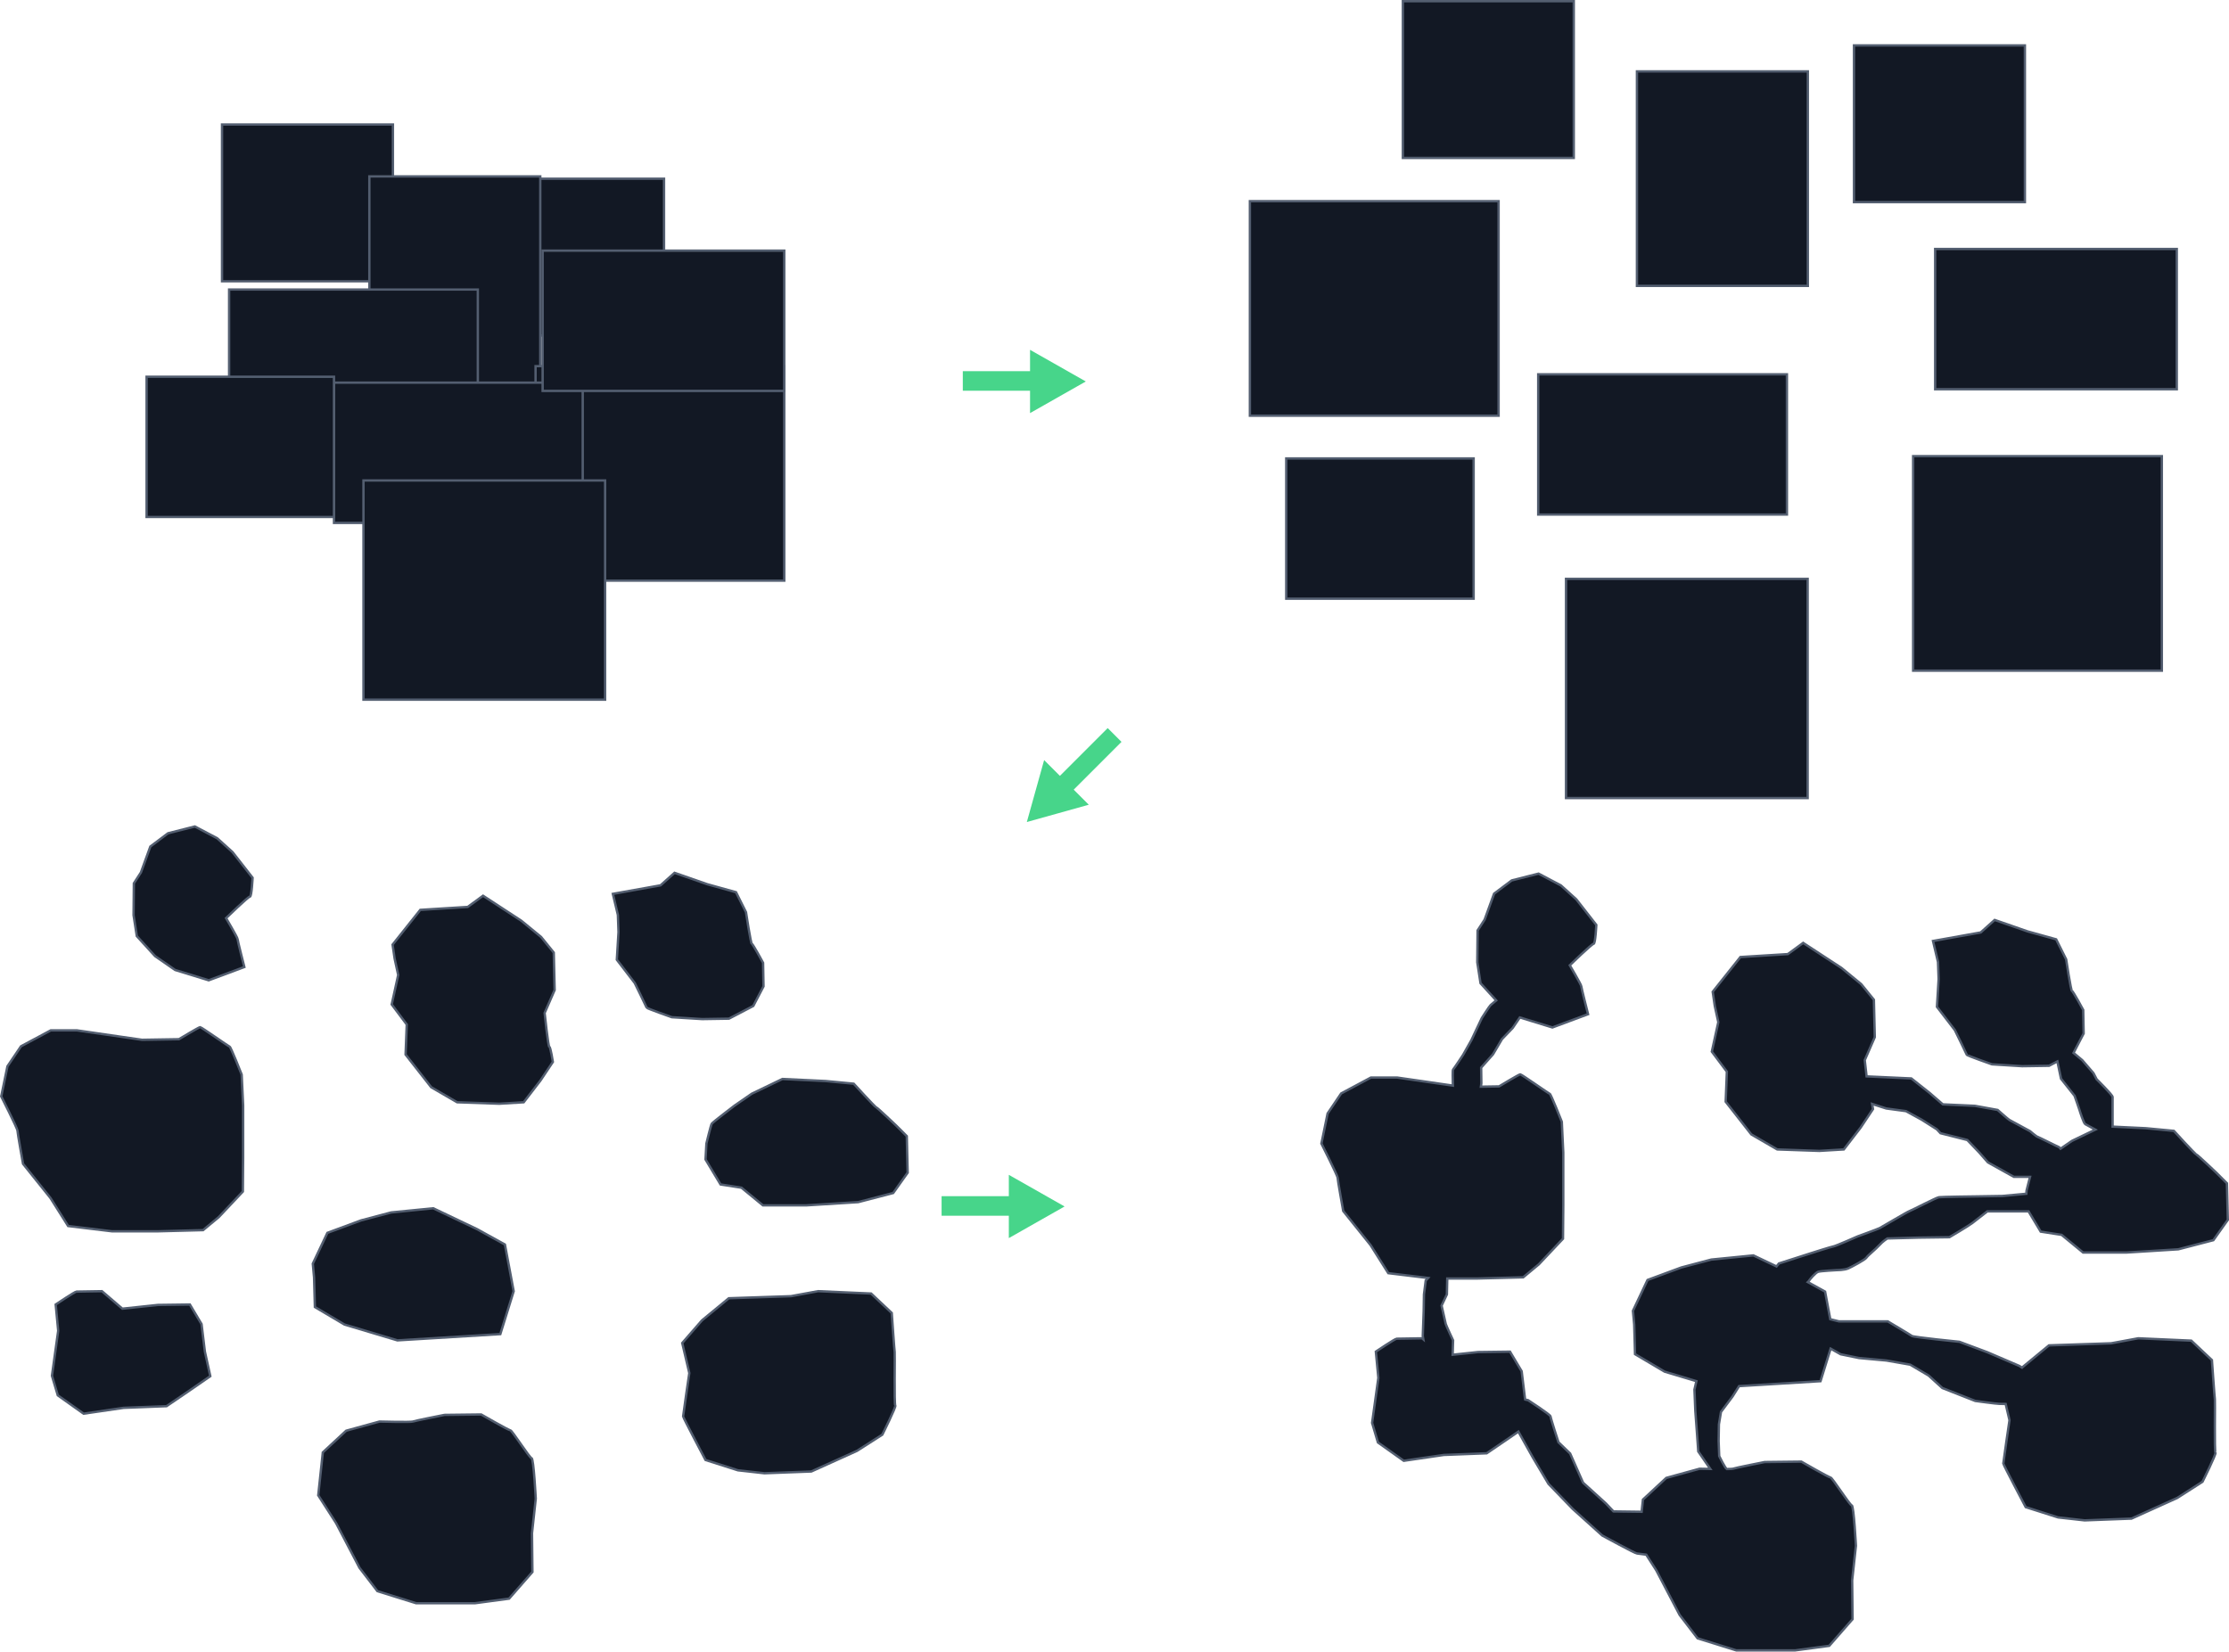
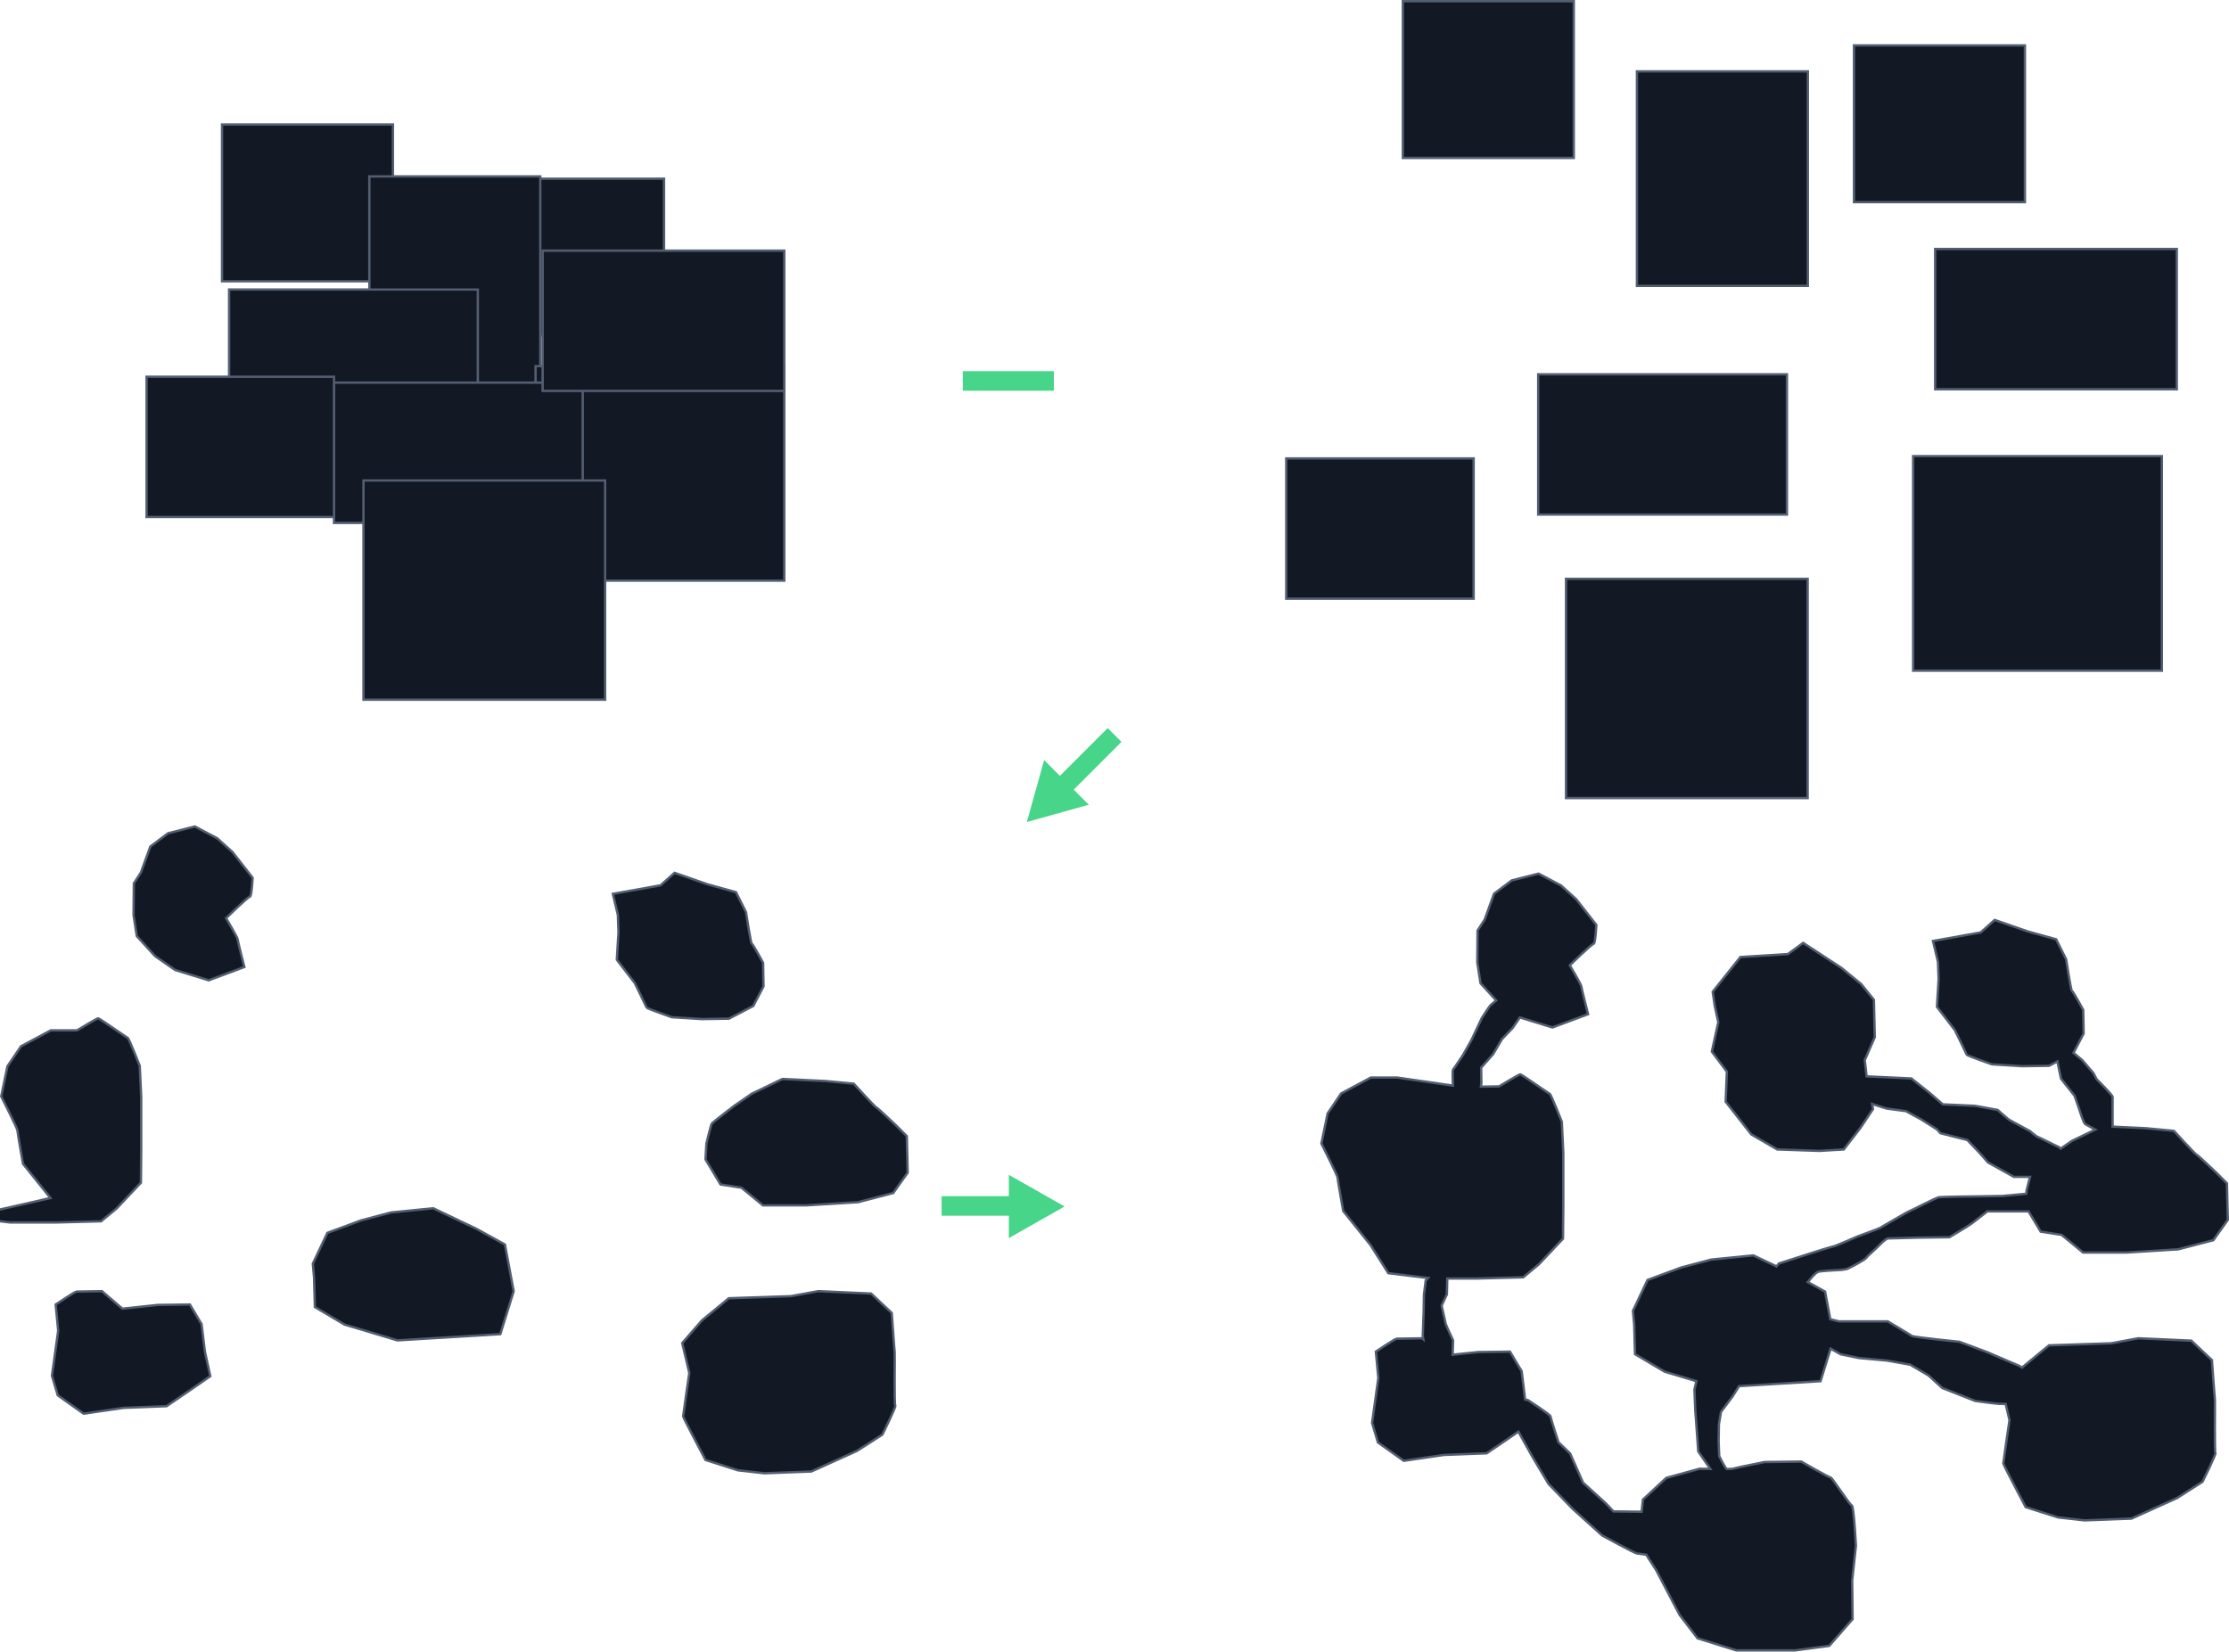
<svg xmlns="http://www.w3.org/2000/svg" width="250.17mm" height="185.38mm" version="1.1" viewBox="0 0 250.17 185.38">
  <g fill="#121824" stroke="#535e70" stroke-linecap="round" stroke-width=".265">
    <rect x="24.919" y="13.977" width="19.182" height="17.595" />
    <rect x="55.346" y="20.062" width="19.182" height="17.595" />
    <rect x="41.455" y="19.798" width="19.182" height="24.077" />
    <rect x="25.713" y="32.498" width="27.914" height="24.077" />
    <rect x="60.109" y="41.097" width="27.914" height="24.077" />
    <rect x="37.487" y="42.949" width="27.914" height="15.743" />
    <rect x="16.452" y="42.287" width="21.034" height="15.743" />
    <rect x="60.902" y="28.132" width="27.12" height="15.743" />
    <rect x="40.794" y="53.929" width="27.12" height="24.606" />
    <rect x="157.45" y=".132" width="19.182" height="17.595" />
    <rect x="208.08" y="5.095" width="19.182" height="17.595" />
    <rect x="183.72" y="8.011" width="19.182" height="24.077" />
-     <rect x="140.28" y="22.582" width="27.914" height="24.077" />
    <rect x="214.72" y="51.199" width="27.914" height="24.077" />
    <rect x="172.64" y="42.013" width="27.914" height="15.743" />
    <rect x="144.36" y="51.455" width="21.034" height="15.743" />
    <rect x="217.19" y="27.945" width="27.12" height="15.743" />
    <rect x="175.76" y="64.967" width="27.12" height="24.606" />
-     <path d="m5.662 134.47-3.076-3.837s-0.628-3.506-0.628-3.737-1.819-3.836-1.819-3.836l0.695-3.373 1.521-2.249 3.34-1.786h2.943l7.309 1.058 4.134-0.066s2.249-1.356 2.381-1.356 3.175 2.15 3.307 2.183c0.132 0.033 1.356 3.142 1.356 3.142l0.165 3.473v5.92l-0.033 3.737-2.712 2.877-1.753 1.455-5.093 0.132h-5.126l-4.928-0.595z" />
+     <path d="m5.662 134.47-3.076-3.837s-0.628-3.506-0.628-3.737-1.819-3.836-1.819-3.836l0.695-3.373 1.521-2.249 3.34-1.786h2.943s2.249-1.356 2.381-1.356 3.175 2.15 3.307 2.183c0.132 0.033 1.356 3.142 1.356 3.142l0.165 3.473v5.92l-0.033 3.737-2.712 2.877-1.753 1.455-5.093 0.132h-5.126l-4.928-0.595z" />
    <path d="m21.868 92.767-3.01 0.761-1.984 1.488-1.058 2.91-0.794 1.224-0.033 3.572 0.364 2.348 2.05 2.249 2.249 1.554 3.77 1.158 4.002-1.488s-0.761-2.977-0.761-3.142c0-0.165-1.29-2.348-1.29-2.348s2.481-2.414 2.679-2.414c0.198 0 0.298-2.117 0.298-2.117l-2.249-2.877-1.72-1.554z" />
-     <path d="m44.06 106.03 3.109-3.903 5.325-0.331 1.72-1.257 4.3 2.811 2.216 1.819 1.422 1.753 0.099 4.2-1.125 2.58s0.397 3.803 0.529 3.803 0.397 1.687 0.397 1.687l-1.389 2.084-1.885 2.447-2.745 0.165-4.729-0.165-2.91-1.687-2.877-3.671 0.132-3.373-1.687-2.249 0.728-3.307-0.397-1.819z" />
    <path d="m68.783 100.33 5.355-0.959 1.567-1.403 3.695 1.286 3.204 0.889 1.123 2.245s0.538 3.555 0.655 3.555c0.117 0 1.263 2.128 1.263 2.128l0.047 2.643-1.146 2.198-2.736 1.427-3.017 0.047-3.391-0.21s-2.806-0.982-2.83-1.076c-0.023-0.094-1.333-2.76-1.333-2.76l-2.011-2.619 0.187-3.11-0.07-1.918z" />
    <path d="m79.282 128.35s0.496-2.05 0.595-2.216c0.099-0.165 2.58-2.05 2.58-2.05l1.918-1.323 3.44-1.654 4.862 0.232 3.142 0.298s2.381 2.613 2.514 2.646c0.132 0.033 2.249 2.05 2.249 2.05l1.191 1.191 0.099 4.101-1.621 2.282-3.936 1.025-5.854 0.364h-4.829l-2.414-1.984-2.348-0.364-1.687-2.811z" />
    <path d="m78.786 148.2 3.01-2.481 6.978-0.232 3.043-0.562 5.953 0.265 2.315 2.183s0.298 4.266 0.331 4.399c0.033 0.132-0.066 5.887 0.066 5.986 0.132 0.099-1.455 3.274-1.455 3.274l-2.844 1.819-5.126 2.315-5.259 0.198-2.977-0.331-3.638-1.158s-2.514-4.763-2.514-4.895 0.695-4.862 0.695-4.862l-0.794-3.373z" />
    <path d="m35.107 141.84 1.637-3.461 3.788-1.403 3.368-0.889 4.724-0.468 4.911 2.339 3.134 1.731 0.982 5.239-1.497 4.817-11.553 0.702-5.94-1.777-3.321-1.964-0.093-3.321z" />
    <path d="m6.53 149.37-0.281-2.947s2.151-1.45 2.339-1.45 2.853-0.047 2.853-0.047l2.292 1.964 3.976-0.421 3.602-0.047 1.31 2.198 0.374 3.087 0.608 2.76-2.572 1.777-2.339 1.59-4.817 0.187-4.49 0.655-2.9-2.058-0.655-2.198z" />
-     <path d="m36.23 163.02 2.619-2.432 3.742-1.029s3.508 0.094 3.742 0c0.234-0.093 3.555-0.748 3.555-0.748l4.116-0.047s3.087 1.777 3.274 1.777c0.187 0 2.151 3.087 2.385 3.134 0.234 0.047 0.468 4.537 0.468 4.537l-0.421 3.882 0.047 4.35-2.619 2.993-3.835 0.515h-6.595l-4.35-1.356-2.011-2.619-2.619-5.005-2.011-3.134z" />
    <path d="m172.68 98.058-3.01 0.761-1.984 1.488-1.058 2.91-0.794 1.224-0.033 3.572 0.364 2.348 1.759 1.93c-0.272 0.227-0.6 0.501-0.631 0.525-0.093 0.07-0.982 1.45-0.982 1.45l-1.169 2.479-0.936 1.661s-1.029 1.566-1.122 1.637c-0.067 0.05-0.042 1.097-0.02 1.809l-6.258-0.906h-2.943l-3.34 1.786-1.521 2.249-0.695 3.373s1.819 3.605 1.819 3.836 0.628 3.737 0.628 3.737l3.076 3.837 1.984 3.142 4.468 0.54-0.268 0.287-0.198 1.554-0.033 1.918-0.099 2.745 0.063 0.384-0.139-0.119s-2.666 0.046-2.853 0.046c-0.187 0-2.338 1.45-2.338 1.45l0.281 2.947-0.702 5.051 0.655 2.198 2.9 2.058 4.49-0.655 4.817-0.187 2.339-1.59 1.218-0.841 1.603 2.871 1.777 2.993 2.713 2.807 3.321 2.993s3.695 2.011 3.882 2.011c0.056 0 0.501 0.059 1.052 0.135l1.132 1.764 2.619 5.005 2.011 2.619 4.35 1.356h6.595l3.835-0.514 2.619-2.994-0.047-4.35 0.421-3.882s-0.234-4.49-0.468-4.537c-0.234-0.047-2.198-3.134-2.385-3.134-0.187 0-3.274-1.778-3.274-1.778l-4.116 0.047s-3.32 0.655-3.554 0.748c-0.059 0.024-0.327 0.035-0.694 0.039-0.177-0.069-0.852-1.451-0.852-1.451l-0.066-1.687 0.033-1.885 0.232-1.389 1.29-1.72 0.741-1.175 9.139-0.555 1.135-3.654c0.576 0.321 1.124 0.633 1.124 0.633l2.058 0.421 3.087 0.281 2.666 0.468 2.058 1.216 1.544 1.403 3.695 1.45s2.385 0.327 2.712 0.327c0.069 0 0.447 7e-3 0.701 0.01l0.429 1.822s-0.695 4.729-0.695 4.862c0 0.132 2.514 4.895 2.514 4.895l3.638 1.158 2.977 0.331 5.259-0.198 5.126-2.315 2.844-1.819s1.587-3.175 1.455-3.274c-0.132-0.099-0.033-5.854-0.066-5.986-0.033-0.132-0.331-4.399-0.331-4.399l-2.315-2.183-5.953-0.265-3.043 0.562-6.978 0.232-3.01 2.481-0.017 0.019c-0.108-0.07-0.29-0.187-0.29-0.187l-3.601-1.544-3.134-1.169s-5.145-0.514-5.332-0.655c-0.187-0.14-2.712-1.637-2.712-1.637h-5.473l-0.977-0.241-0.581-3.098-1.933-1.067c0.033-0.028 0.06-0.055 0.076-0.083 0.14-0.234 0.795-0.982 1.076-1.076 0.281-0.093 2.105-0.187 2.105-0.187s0.842 0 1.262-0.187c0.421-0.187 1.918-0.983 2.058-1.216 0.14-0.234 1.076-0.982 1.45-1.403 0.374-0.421 0.888-0.748 0.888-0.748l3.508-0.093 3.461-0.046s2.151-1.263 2.572-1.591c0.421-0.327 1.684-1.31 1.684-1.31h4.627l1.364 2.274 2.348 0.364 2.414 1.984h4.829l5.854-0.364 3.936-1.025 1.621-2.282-0.099-4.101-1.191-1.191s-2.117-2.017-2.249-2.05c-0.132-0.033-2.514-2.646-2.514-2.646l-3.142-0.298-3.737-0.178v-3.328c0-0.232-1.786-1.984-1.786-1.984l-0.364-0.695-1.257-1.455-0.977-0.814 1.135-2.178-0.047-2.643s-1.146-2.128-1.263-2.128-0.655-3.555-0.655-3.555l-1.122-2.245-3.204-0.889-3.695-1.286-1.567 1.403-5.356 0.959 0.561 2.362 0.07 1.918-0.187 3.11 2.011 2.619s1.31 2.666 1.333 2.76c0.023 0.093 2.829 1.076 2.829 1.076l3.391 0.21 3.017-0.047 0.936-0.488 0.407 1.939 1.521 1.918s0.529 1.488 0.562 1.621c0.033 0.132 0.463 1.455 0.628 1.554 0.13 0.078 0.791 0.433 1.14 0.622l-2.628 1.264-1.275 0.879c-0.083-0.103-0.15-0.177-0.18-0.184-0.132-0.033-2.282-1.125-2.414-1.158-0.132-0.033-0.827-0.628-0.827-0.628s-2.183-1.191-2.315-1.257c-0.132-0.066-1.323-1.125-1.323-1.125l-2.547-0.463-3.605-0.165-1.488-1.29-2.05-1.621-5.02-0.229c-0.109-0.909-0.206-1.821-0.206-1.821l1.125-2.58-0.099-4.2-1.422-1.753-2.216-1.819-4.3-2.811-1.72 1.257-5.325 0.331-3.109 3.903 0.232 1.587 0.397 1.819-0.728 3.307 1.687 2.249-0.132 3.373 2.877 3.671 2.91 1.687 4.729 0.165 2.745-0.165 1.885-2.447 1.389-2.084s-0.056-0.317-0.102-0.577l1.59 0.511 2.216 0.298s1.587 0.86 1.753 0.959c0.165 0.099 1.72 1.091 1.72 1.091l0.397 0.43 3.01 0.761 1.356 1.422 0.959 1.091 2.91 1.621h1.817c-0.177 0.657-0.395 1.554-0.395 1.554l-0.019 0.343-2.701 0.25s-2.76 0.047-2.947 0.047-3.835 0.047-4.162 0.093c-0.327 0.047-2.994 1.45-3.274 1.543-0.281 0.094-3.087 1.777-3.368 1.918-0.281 0.14-2.479 0.935-2.479 0.935s-2.432 1.076-2.712 1.123c-0.281 0.047-2.479 0.748-2.479 0.748l-3.648 1.169-0.268 0.331-2.599-1.238-4.724 0.468-3.368 0.889-3.788 1.403-1.637 3.461 0.141 1.544 0.093 3.321 3.321 1.964 3.565 1.067-0.218 0.945 0.099 2.414 0.165 2.216 0.165 2.315 1.352 1.964c-0.536-0.011-1.2-0.024-1.2-0.024l-3.742 1.029-2.619 2.432-0.146 1.371-3.16-0.042-0.842-0.889-2.572-2.338-1.45-3.274-1.31-1.263s-0.889-2.712-0.889-2.9c0-0.187-2.525-1.824-2.525-1.824l-0.321-0.064-0.021-0.095-0.374-3.087-1.31-2.198-3.601 0.046-2.834 0.3 0.048-1.613s-0.794-1.687-0.827-1.852c-0.033-0.165-0.463-2.05-0.463-2.05l0.595-1.257 0.033-1.488 8e-3 -0.298h3.431l5.093-0.132 1.753-1.455 2.712-2.877 0.033-3.737v-5.92l-0.165-3.473s-1.224-3.109-1.356-3.142c-0.132-0.033-3.175-2.183-3.307-2.183-0.132 0-2.381 1.356-2.381 1.356l-2.039 0.033 0.054-0.384-0.023-1.754 1.333-1.497 1.006-1.707 1.193-1.239 0.809-1.188 3.655 1.122 4.002-1.488s-0.761-2.977-0.761-3.142c0-0.165-1.29-2.348-1.29-2.348s2.481-2.414 2.679-2.414 0.298-2.117 0.298-2.117l-2.249-2.877-1.72-1.554z" />
  </g>
  <g fill="#47d58a">
    <g transform="matrix(.235 0 0 .231 -36.677 -186.58)">
      <rect transform="rotate(-90)" x="-997.56" y="615.9" width="9.5" height="43.5" />
-       <path transform="rotate(-90 730.52 904.44)" d="m641.9 848.56-15.372-26.625h30.744z" />
    </g>
    <g transform="matrix(-.167 .167 -.163 -.163 389.78 141.47)">
      <rect transform="rotate(-90)" x="-997.56" y="615.9" width="9.5" height="43.5" />
      <path transform="rotate(-90 730.52 904.44)" d="m641.9 848.56-15.372-26.625h30.744z" />
    </g>
    <g transform="matrix(.235 0 0 .231 -39.058 -93.979)">
      <rect transform="rotate(-90)" x="-997.56" y="615.9" width="9.5" height="43.5" />
      <path transform="rotate(-90 730.52 904.44)" d="m641.9 848.56-15.372-26.625h30.744z" />
    </g>
  </g>
</svg>